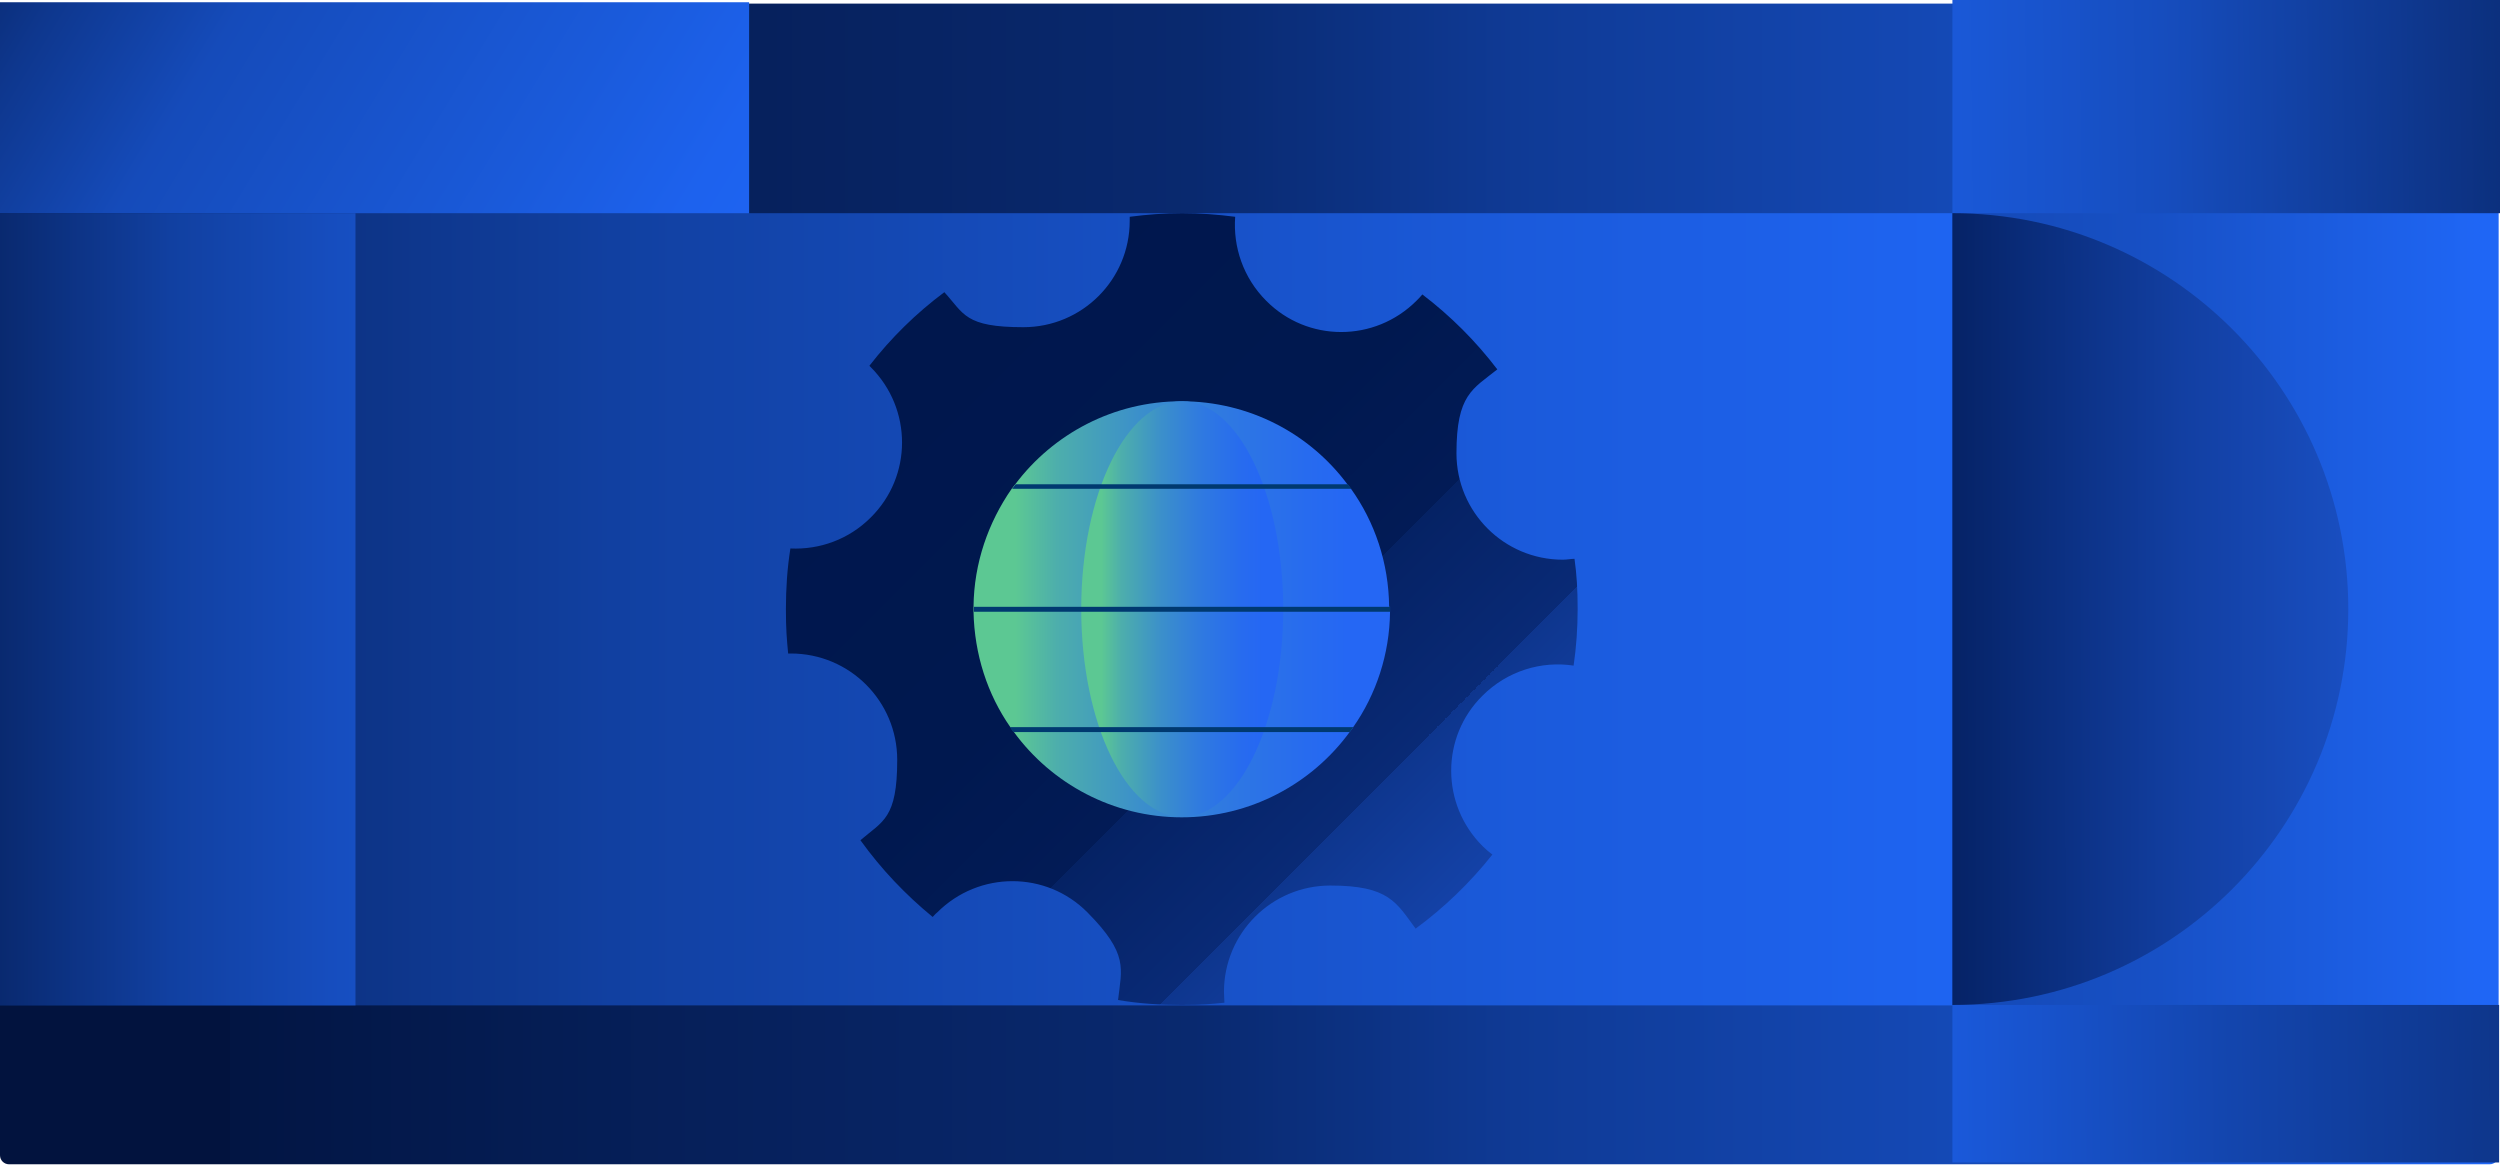
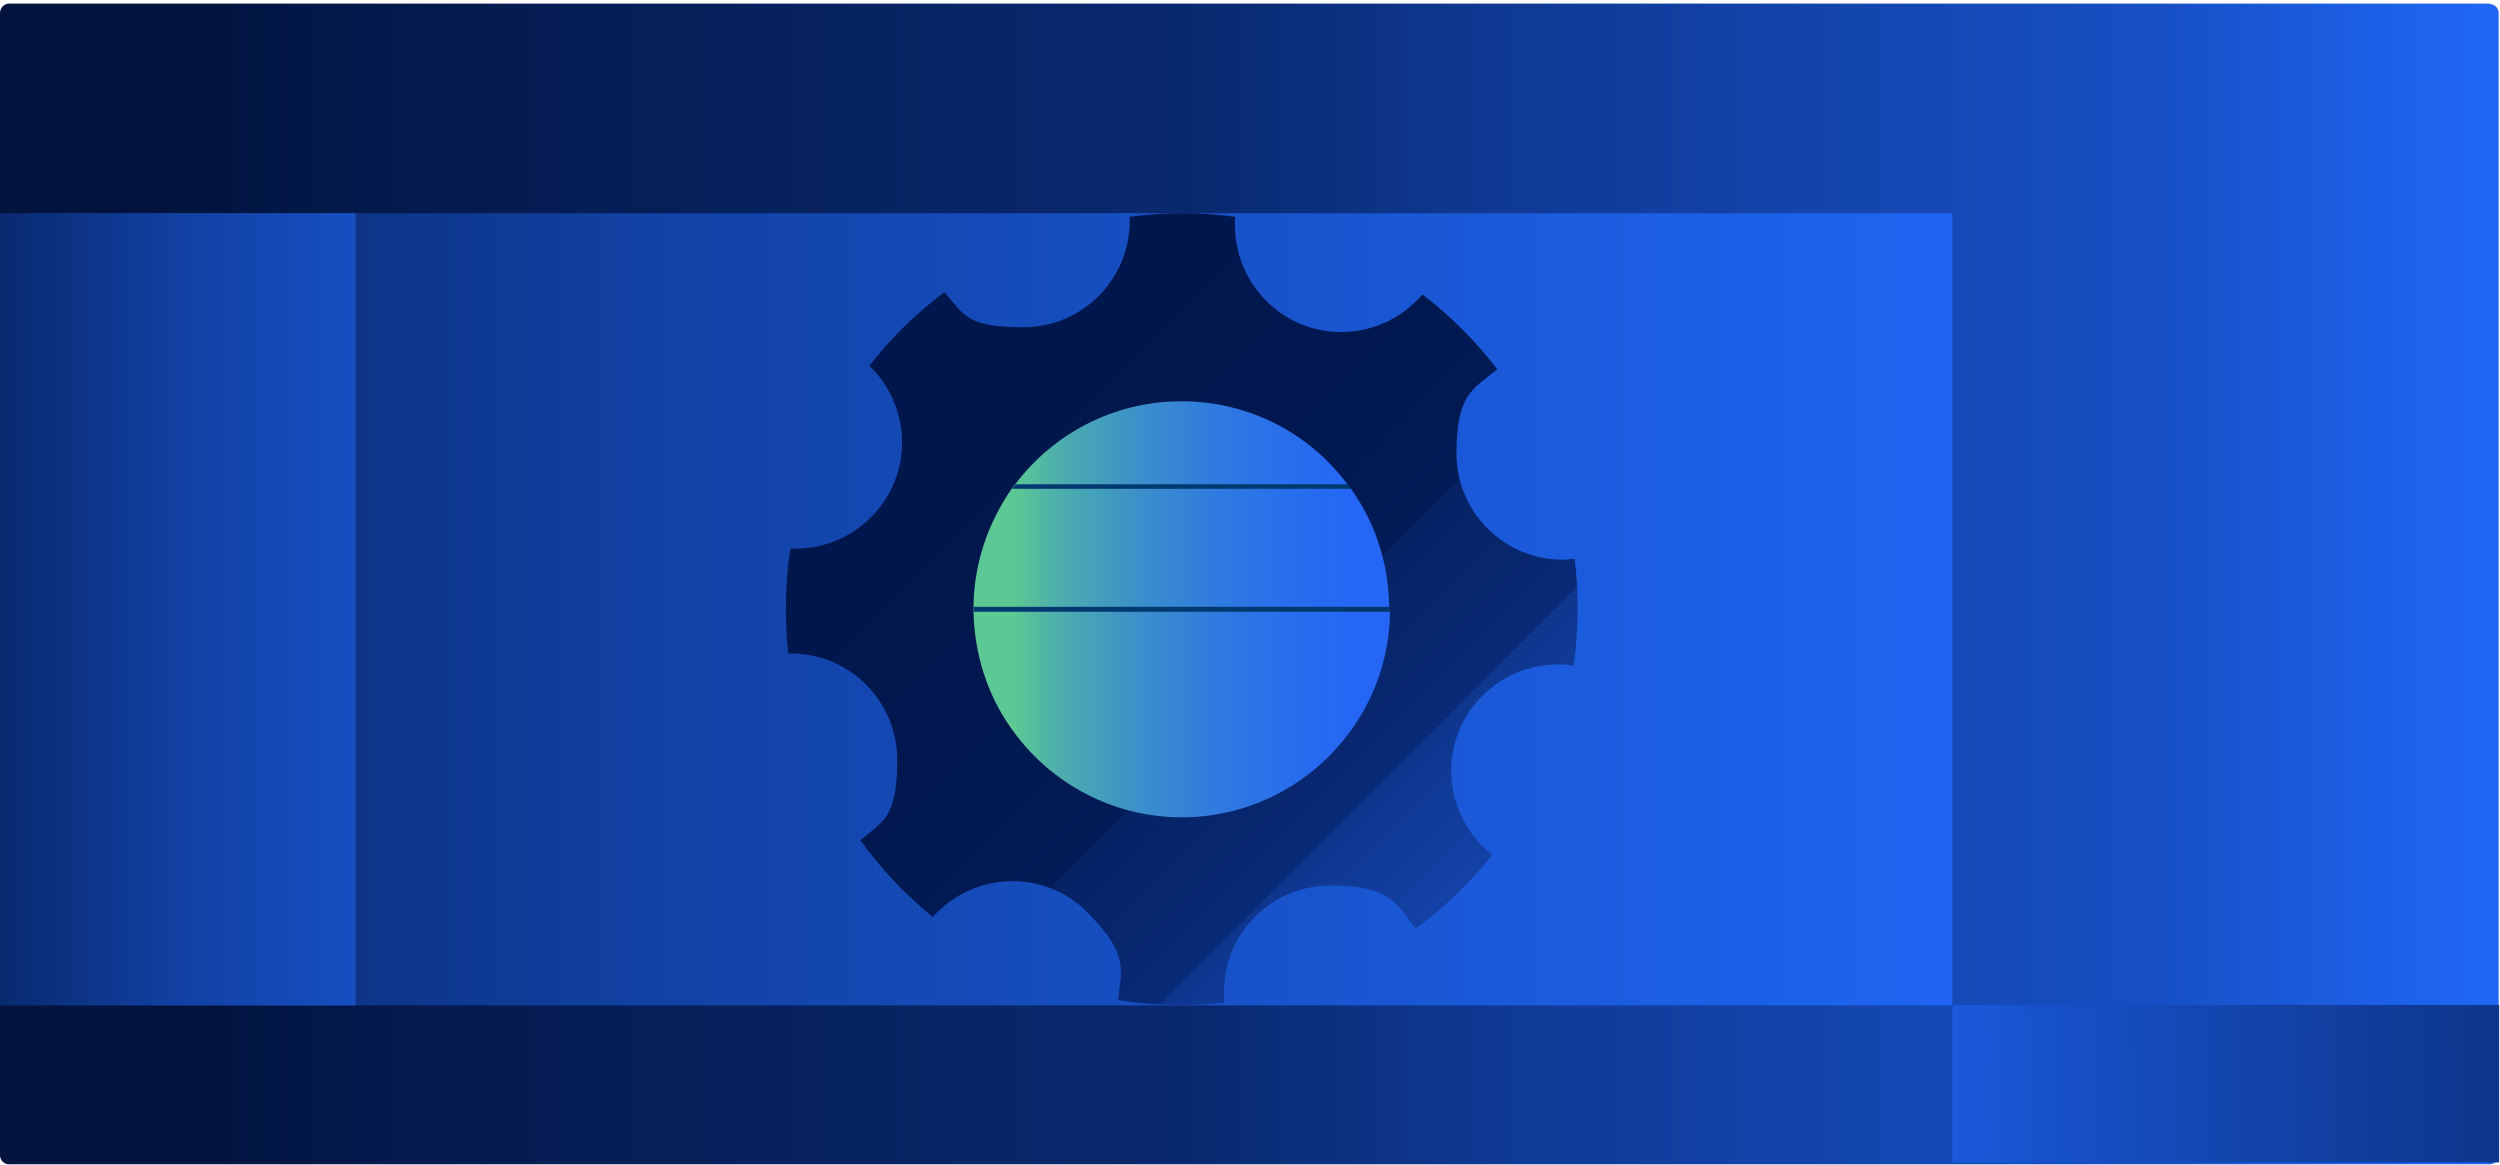
<svg xmlns="http://www.w3.org/2000/svg" id="Layer_1" version="1.1" viewBox="0 0 557 259.5">
  <defs>
    <style>
      .st0 {
        fill: url(#linear-gradient2);
      }

      .st1 {
        fill: url(#linear-gradient1);
      }

      .st2 {
        fill: url(#linear-gradient9);
      }

      .st3 {
        fill: url(#linear-gradient3);
      }

      .st4 {
        fill: url(#linear-gradient6);
      }

      .st5 {
        fill: url(#linear-gradient8);
      }

      .st6 {
        fill: url(#linear-gradient7);
      }

      .st7 {
        fill: url(#linear-gradient5);
      }

      .st8 {
        fill: url(#linear-gradient4);
      }

      .st9 {
        fill: url(#linear-gradient);
      }

      .st10 {
        fill: #003970;
      }
    </style>
    <linearGradient id="linear-gradient" x1="694.9" y1="129.8" x2="-20.2" y2="129.8" gradientTransform="translate(0 260) scale(1 -1)" gradientUnits="userSpaceOnUse">
      <stop offset=".2" stop-color="#1f66f5" />
      <stop offset=".3" stop-color="#1750c5" />
      <stop offset=".5" stop-color="#0f3a95" />
      <stop offset=".6" stop-color="#09296f" />
      <stop offset=".8" stop-color="#051d54" />
      <stop offset=".9" stop-color="#021543" />
      <stop offset=".9" stop-color="#02133e" />
    </linearGradient>
    <linearGradient id="linear-gradient1" x1="224.5" y1="123.5" x2="-83.1" y2="310.5" gradientTransform="translate(0 260) scale(1 -1)" gradientUnits="userSpaceOnUse">
      <stop offset=".2" stop-color="#1f66f5" />
      <stop offset=".3" stop-color="#1d62ee" />
      <stop offset=".4" stop-color="#1a5ada" />
      <stop offset=".6" stop-color="#154bba" />
      <stop offset=".7" stop-color="#0e378e" />
      <stop offset=".8" stop-color="#051e57" />
      <stop offset=".9" stop-color="#02133e" />
    </linearGradient>
    <linearGradient id="linear-gradient2" x1="-28.3" y1="230.4" x2="700.4" y2="238.5" gradientTransform="translate(0 260) scale(1 -1)" gradientUnits="userSpaceOnUse">
      <stop offset=".6" stop-color="#1f66f5" />
      <stop offset=".6" stop-color="#1c5fe6" />
      <stop offset=".7" stop-color="#164dbe" />
      <stop offset=".8" stop-color="#0c3180" />
      <stop offset=".9" stop-color="#02133e" />
    </linearGradient>
    <linearGradient id="linear-gradient3" x1="555.8" y1="124.3" x2="-492.6" y2="124.3" gradientTransform="translate(0 260) scale(1 -1)" gradientUnits="userSpaceOnUse">
      <stop offset=".1" stop-color="#1f66f5" />
      <stop offset=".2" stop-color="#1b5bdd" />
      <stop offset=".4" stop-color="#1140a1" />
      <stop offset=".6" stop-color="#021441" />
      <stop offset=".6" stop-color="#02133e" />
    </linearGradient>
    <linearGradient id="linear-gradient4" x1="-10.8" y1="12.9" x2="715.6" y2="20.9" gradientTransform="translate(0 260) scale(1 -1)" gradientUnits="userSpaceOnUse">
      <stop offset=".5" stop-color="#1f66f5" />
      <stop offset=".6" stop-color="#1b5ce1" />
      <stop offset=".7" stop-color="#1345ad" />
      <stop offset=".9" stop-color="#06205a" />
      <stop offset=".9" stop-color="#02133e" />
    </linearGradient>
    <linearGradient id="linear-gradient5" x1="802" y1="124.9" x2="276" y2="124" gradientTransform="translate(0 260) scale(1 -1)" gradientUnits="userSpaceOnUse">
      <stop offset=".3" stop-color="#2567f4" />
      <stop offset=".4" stop-color="#2262e9" />
      <stop offset=".5" stop-color="#1c55ce" />
      <stop offset=".6" stop-color="#123fa2" />
      <stop offset=".7" stop-color="#052265" />
      <stop offset=".8" stop-color="#00174d" />
    </linearGradient>
    <linearGradient id="linear-gradient6" x1="185.7" y1="124.3" x2="-183.2" y2="124.3" gradientTransform="translate(0 260) scale(1 -1)" gradientUnits="userSpaceOnUse">
      <stop offset=".1" stop-color="#1f66f5" />
      <stop offset=".2" stop-color="#1b5bdd" />
      <stop offset=".4" stop-color="#1140a1" />
      <stop offset=".6" stop-color="#021441" />
      <stop offset=".6" stop-color="#02133e" />
    </linearGradient>
    <linearGradient id="linear-gradient7" x1="405.3" y1="-17.6" x2="154.3" y2="233.3" gradientTransform="translate(0 260) scale(1 -1)" gradientUnits="userSpaceOnUse">
      <stop offset=".2" stop-color="#2567f4" />
      <stop offset=".3" stop-color="#1c55cf" />
      <stop offset=".3" stop-color="#1544ac" />
      <stop offset=".4" stop-color="#0e368e" />
      <stop offset=".4" stop-color="#092a76" />
      <stop offset=".5" stop-color="#052264" />
      <stop offset=".5" stop-color="#021b56" />
      <stop offset=".6" stop-color="#00184f" />
      <stop offset=".8" stop-color="#00174d" />
    </linearGradient>
    <linearGradient id="linear-gradient8" x1="217" y1="124.3" x2="309.7" y2="124.3" gradientTransform="translate(0 260) scale(1 -1)" gradientUnits="userSpaceOnUse">
      <stop offset=".1" stop-color="#5cc893" />
      <stop offset=".2" stop-color="#4daeac" />
      <stop offset=".4" stop-color="#3b8fcb" />
      <stop offset=".6" stop-color="#2f79e1" />
      <stop offset=".8" stop-color="#276bef" />
      <stop offset=".9" stop-color="#2567f4" />
    </linearGradient>
    <linearGradient id="linear-gradient9" x1="240.9" y1="124.3" x2="285.9" y2="124.3" gradientTransform="translate(0 260) scale(1 -1)" gradientUnits="userSpaceOnUse">
      <stop offset=".1" stop-color="#5cc893" />
      <stop offset=".2" stop-color="#4daeac" />
      <stop offset=".4" stop-color="#3b8fcb" />
      <stop offset=".6" stop-color="#2f79e1" />
      <stop offset=".8" stop-color="#276bef" />
      <stop offset=".9" stop-color="#2567f4" />
    </linearGradient>
  </defs>
  <path class="st9" d="M554.7.8H2C.9.8,0,1.8,0,2.9v254.5c0,1.1.9,2,2,2h552.7c1.1,0,2-.9,2-2V2.9c0-1.1-.9-2-2-2Z" />
-   <path class="st1" d="M166.9.5H0v100.6h166.9V.5Z" />
-   <path class="st0" d="M557,0h-122v47.5h122V0Z" />
+   <path class="st0" d="M557,0h-122h122V0Z" />
  <path class="st3" d="M435,47.5H0v176.5h435V47.5Z" />
  <path class="st8" d="M556.8,223.9h-121.8v35.1h121.8v-35.1Z" />
-   <path class="st7" d="M435,223.9c48.7,0,88.2-39.5,88.2-88.2s-39.5-88.2-88.2-88.2v176.5Z" />
  <path class="st4" d="M79.2,47.5H0v176.5h79.2V47.5Z" />
  <path class="st6" d="M350.9,124.5c-.9,0-1.8.2-2.7.2-13.1,0-23.7-10.6-23.7-23.7s3.6-14.3,9.1-18.7c-4.8-6.3-10.4-11.9-16.7-16.7-.4.5-.8.9-1.3,1.4-9.3,9.3-24.3,9.3-33.5,0-5.1-5.1-7.4-12-6.9-18.7-3.9-.5-7.8-.8-11.8-.8s-7.9.3-11.7.8c0,.3,0,.6,0,.9,0,13.1-10.6,23.7-23.7,23.7s-13.2-3-17.6-7.8c-6.3,4.7-11.9,10.2-16.7,16.4,0,0,.2.2.3.3,9.3,9.3,9.3,24.3,0,33.5-4.9,4.9-11.4,7.2-17.9,6.9-.7,4.4-1,8.9-1,13.5s.2,6.7.5,9.9h.6c13.1,0,23.7,10.6,23.7,23.7s-3.2,13.6-8.2,17.9c4.6,6.4,10,12.1,16.1,17.1.3-.3.6-.7,1-1,9.3-9.3,24.3-9.3,33.5,0s7.6,12.5,6.8,19.5c4.6.8,9.4,1.1,14.2,1.1s6.4-.2,9.5-.5c0-.8-.1-1.6-.1-2.4,0-13.1,10.6-23.7,23.7-23.7s14.7,3.8,19,9.6c6.4-4.7,12.2-10.3,17.1-16.5-.8-.6-1.5-1.2-2.2-1.9-9.3-9.3-9.3-24.3,0-33.5,5.5-5.5,13.1-7.8,20.3-6.7.6-4.1.9-8.3.9-12.6s-.2-7.6-.7-11.2h0ZM263.4,179.8c-24.4,0-44.1-19.8-44.1-44.1s19.8-44.1,44.1-44.1,44.1,19.7,44.1,44.1-19.8,44.1-44.1,44.1Z" />
  <path class="st5" d="M309.7,135.2v1.1c-.1,9.5-3.1,18.4-8.2,25.7-.2.4-.5.7-.8,1.1-8.4,11.5-22.1,19-37.4,19s-29-7.5-37.4-19c-.3-.4-.5-.7-.8-1.1-5.1-7.3-8-16.2-8.2-25.7v-1.1c.1-9.8,3.3-18.8,8.5-26.3.3-.3.5-.7.8-1,8.4-11.2,21.9-18.5,37-18.5s28.6,7.2,37,18.5c.3.3.5.7.8,1,5.3,7.4,8.4,16.5,8.5,26.3h0Z" />
-   <path class="st2" d="M263.4,182c12.4,0,22.5-20.7,22.5-46.3s-10.1-46.3-22.5-46.3-22.5,20.7-22.5,46.3,10.1,46.3,22.5,46.3Z" />
  <path class="st10" d="M301.1,108.9h-75.6c.3-.3.5-.7.8-1h74c.3.3.5.7.8,1h0Z" />
-   <path class="st10" d="M301.5,162c-.2.4-.5.7-.8,1.1h-74.9c-.3-.3-.5-.7-.8-1.1h76.4Z" />
  <path class="st10" d="M309.7,135.2h-92.7v1.1h92.7v-1.1Z" />
</svg>